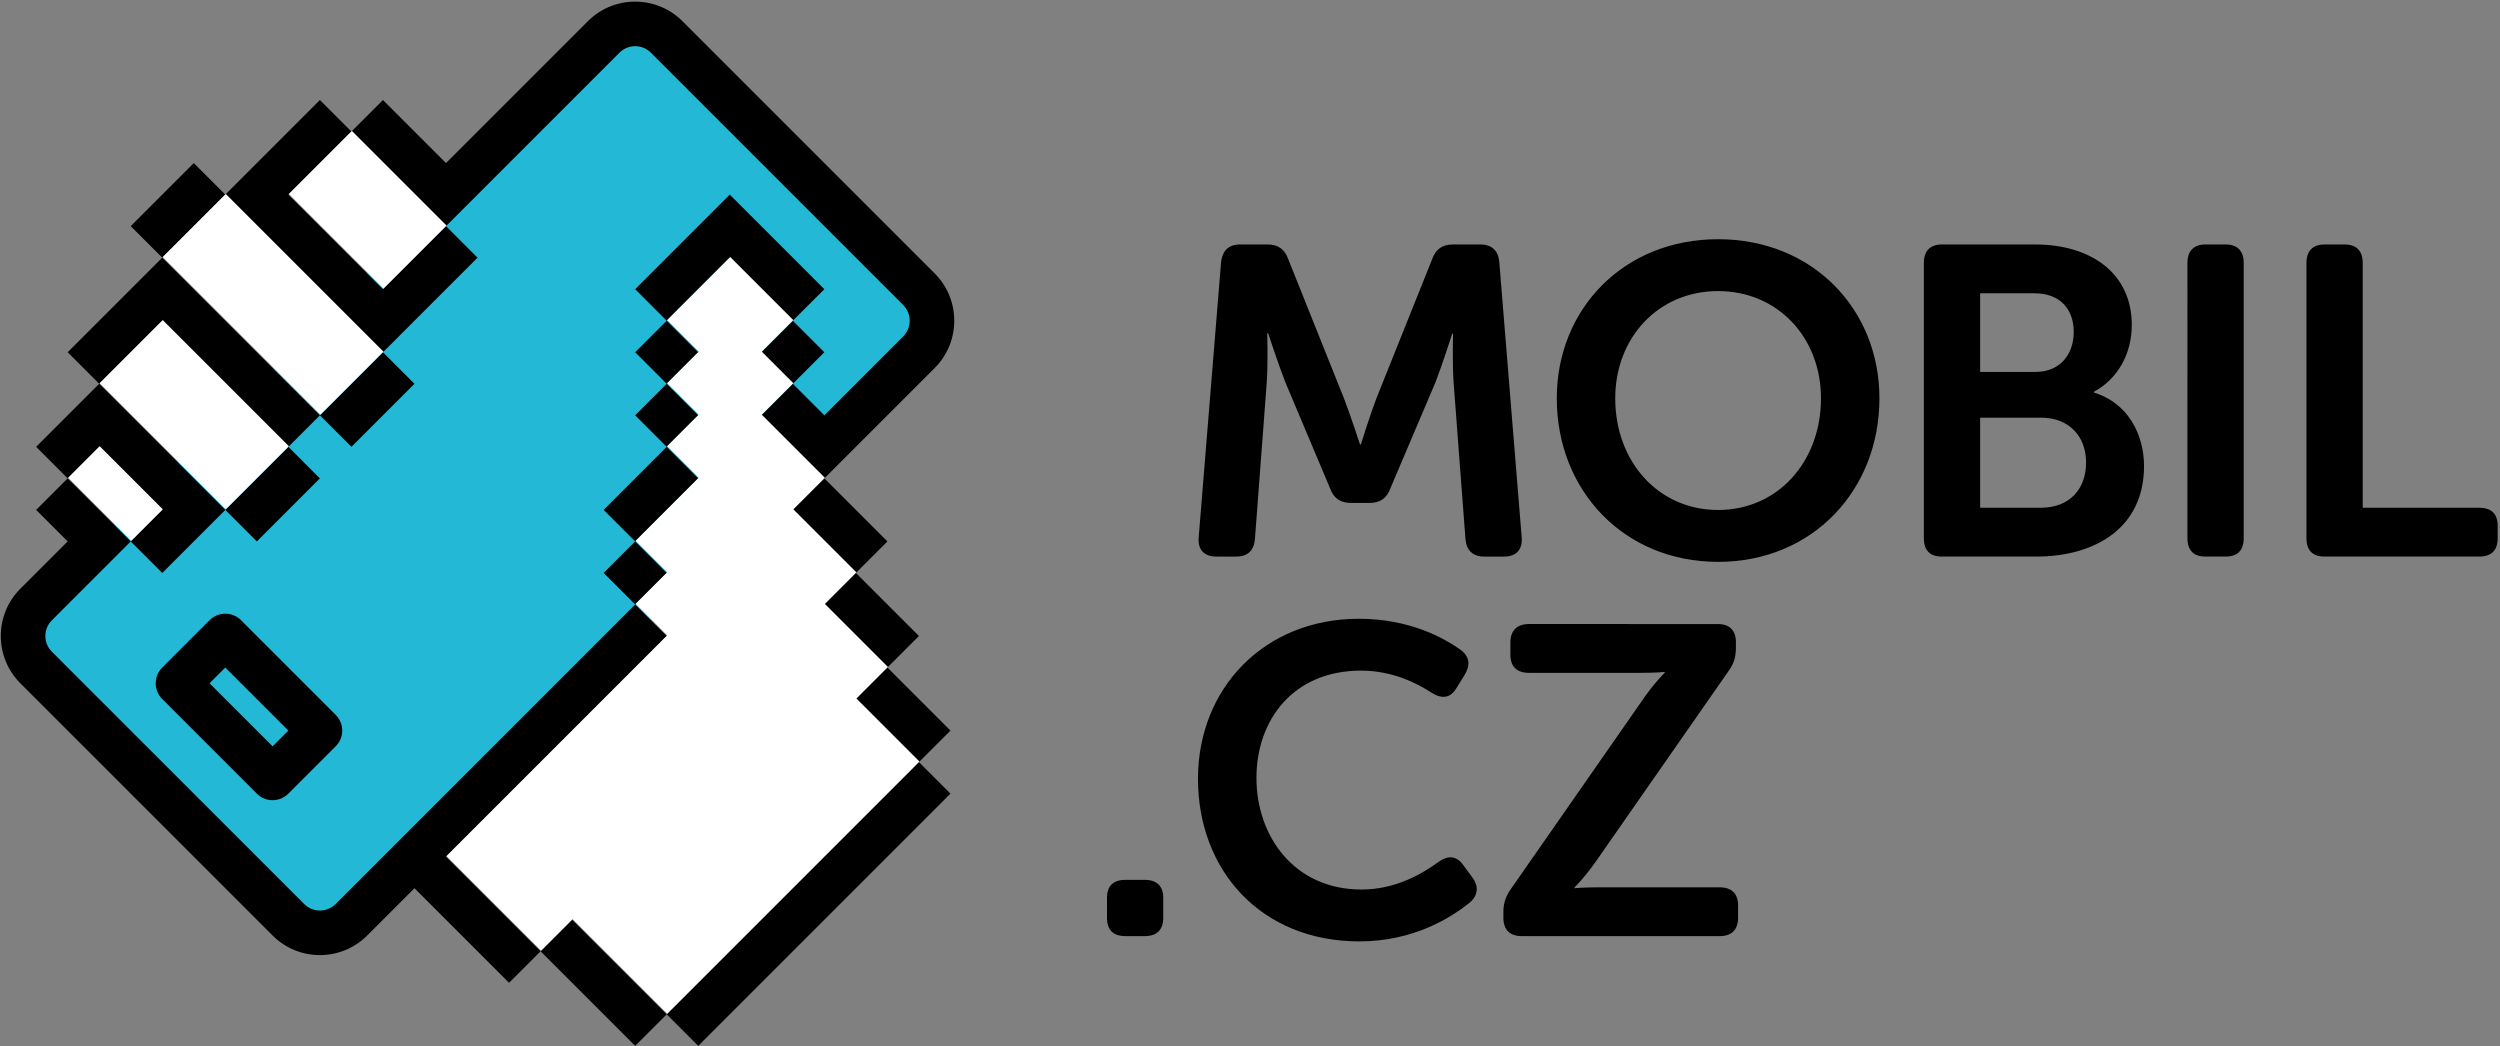
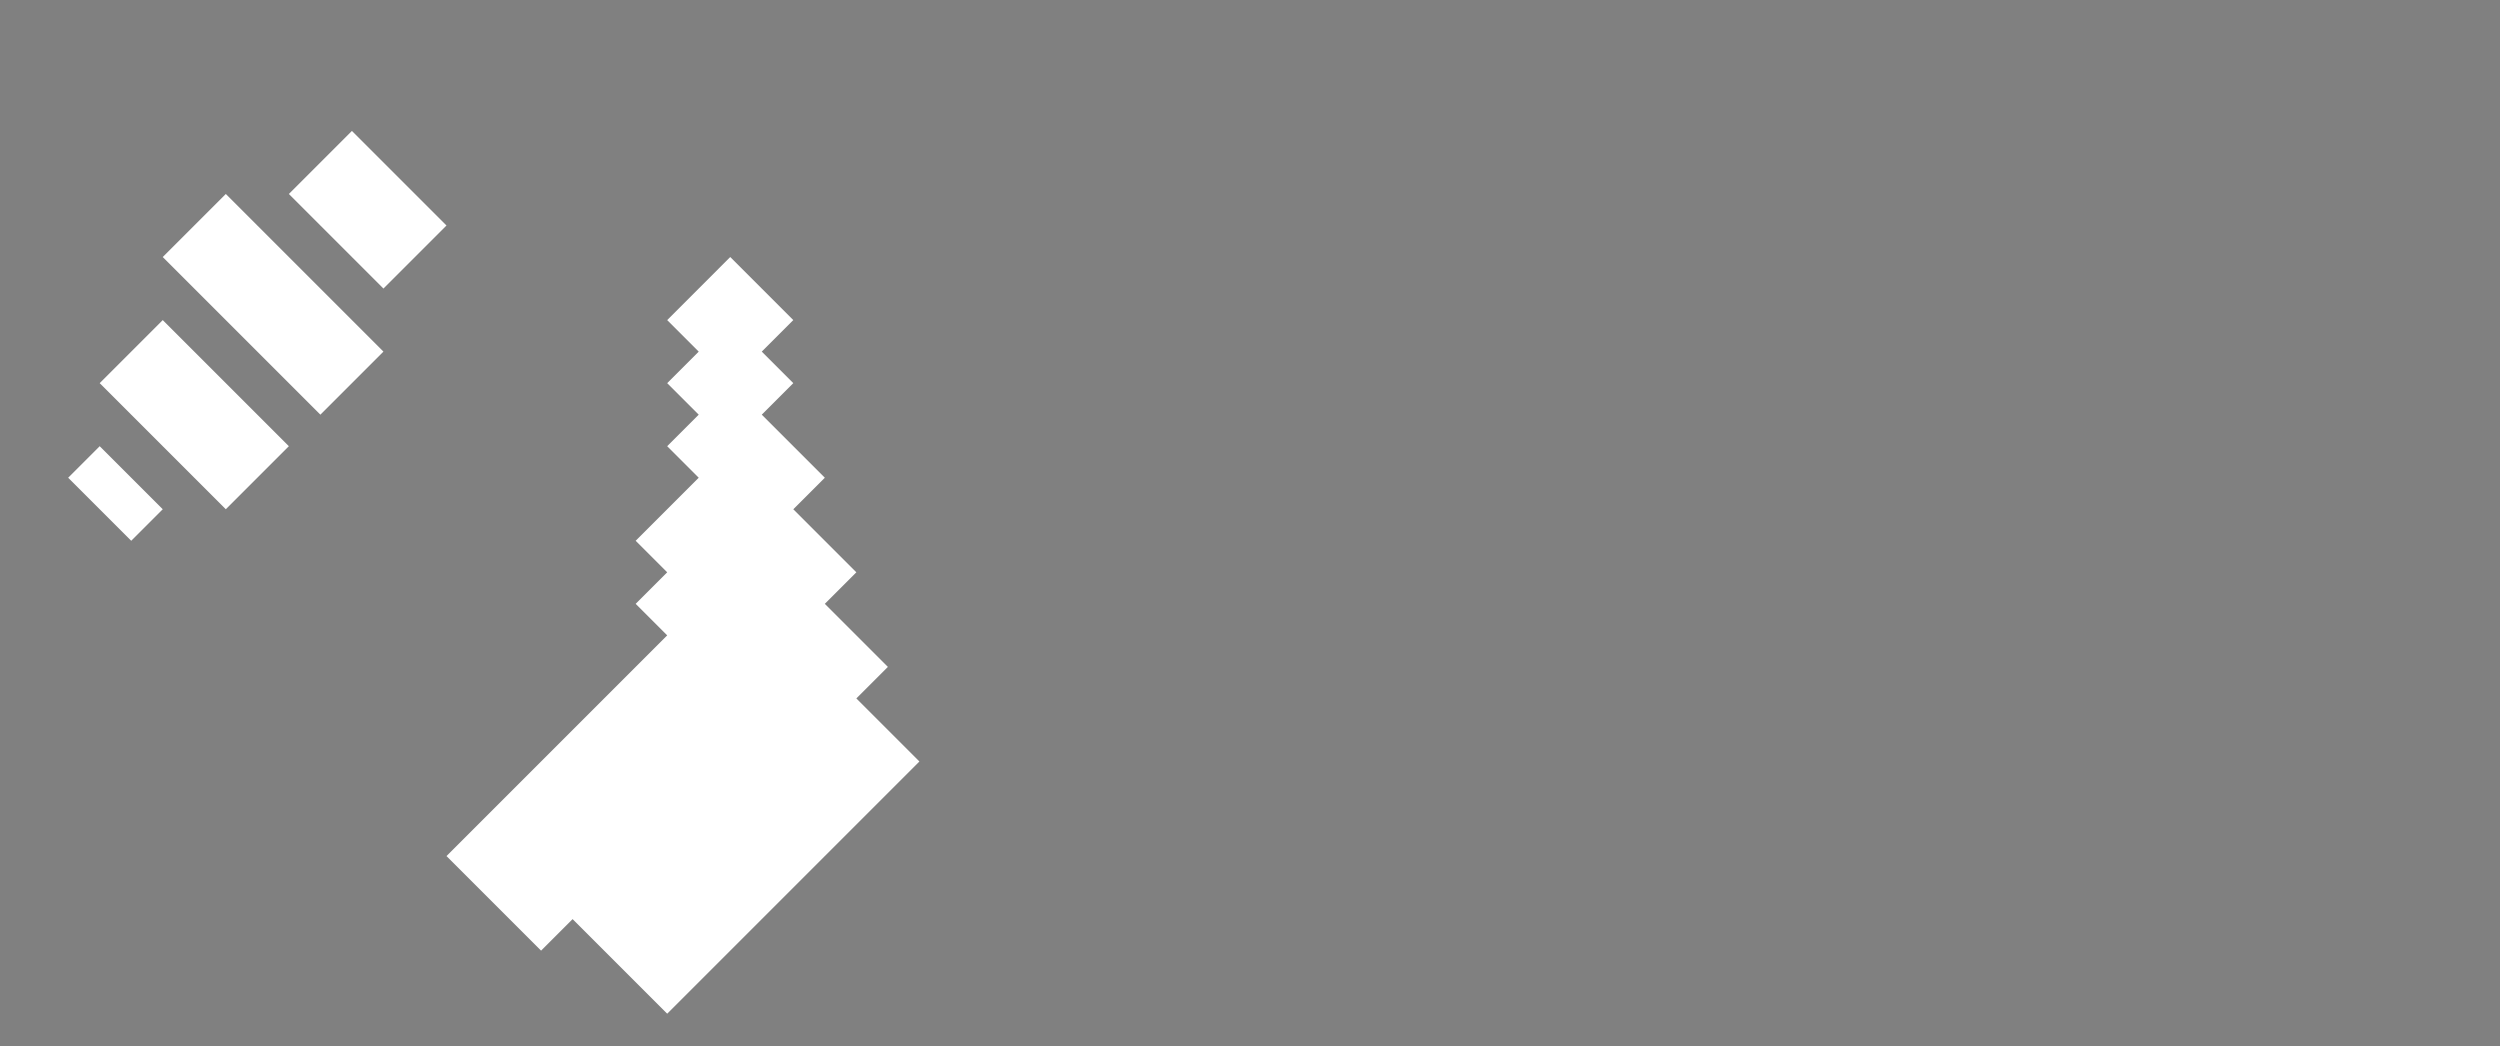
<svg xmlns="http://www.w3.org/2000/svg" viewBox="0 0 454 190">
  <rect x="0" y="0" width="454" height="190" fill="#808080" stroke="none" />
  <defs>
    <clipPath clipPathUnits="userSpaceOnUse" id="a">
-       <path d="M 0,0 H 841.89 V 595.276 H 0 Z" />
-     </clipPath>
+       </clipPath>
  </defs>
  <g clip-path="url(#a)" transform="matrix(1.333 0 0 -1.333 -334.26 539.967)">
-     <path d="m 0,0 -3.054,37.54 c -0.128,1.552 -1.022,2.397 -2.58,2.397 h -3.714 c -1.493,0 -2.388,-0.66 -2.867,-2.034 l -7.604,-18.986 c -0.954,-2.516 -2.093,-6.226 -2.093,-6.226 h -0.118 c 0,0 -1.204,3.71 -2.164,6.226 l -7.599,18.986 c -0.482,1.374 -1.378,2.034 -2.814,2.034 h -3.775 c -1.556,0 -2.396,-0.845 -2.575,-2.397 L -44.011,0 c -0.118,-1.62 0.716,-2.582 2.396,-2.582 h 2.695 c 1.618,0 2.453,0.84 2.577,2.402 l 1.612,21.371 c 0.183,2.819 0.06,6.653 0.06,6.653 h 0.123 c 0,0 1.377,-4.197 2.337,-6.653 L -26.103,6.7 c 0.477,-1.318 1.379,-1.975 2.869,-1.975 h 2.517 c 1.436,0 2.336,0.657 2.819,1.975 l 6.162,14.491 c 0.951,2.456 2.268,6.588 2.268,6.588 h 0.12 c 0,0 -0.12,-3.769 0.065,-6.588 L -7.664,-0.18 c 0.119,-1.562 1.015,-2.402 2.567,-2.402 h 2.695 C -0.726,-2.582 0.115,-1.62 0,0 m 26.755,40.654 c -12.875,0 -21.978,-9.521 -21.978,-21.676 0,-12.512 9.103,-22.279 21.978,-22.279 12.875,0 21.978,9.767 21.978,22.279 0,12.155 -9.103,21.676 -21.978,21.676 m 0,-36.889 c -8.145,0 -14.014,6.587 -14.014,15.213 0,8.263 5.869,14.609 14.014,14.609 8.141,0 14.014,-6.346 14.014,-14.609 0,-8.626 -5.873,-15.213 -14.014,-15.213 m 51.203,15.993 v 0.12 c 3.233,1.735 5.152,5.146 5.152,9.1 0,7.004 -5.511,10.959 -13.178,10.959 H 57.241 c -1.616,0 -2.456,-0.9 -2.456,-2.516 V -0.067 c 0,-1.674 0.84,-2.514 2.456,-2.514 h 12.872 c 7.913,0 14.669,3.833 14.669,12.332 0,4.314 -2.217,8.629 -6.824,10.007 M 62.453,33.289 h 7.361 c 3.591,0 5.389,-2.214 5.389,-5.27 0,-3.054 -1.858,-5.446 -5.211,-5.446 H 62.453 Z M 70.714,4.068 h -8.261 v 12.277 h 8.261 c 3.888,0 6.173,-2.578 6.173,-6.113 0,-3.588 -2.225,-6.164 -6.173,-6.164 m 25.191,35.869 h -2.759 c -1.609,0 -2.453,-0.9 -2.453,-2.516 V -0.067 c 0,-1.674 0.844,-2.514 2.453,-2.514 h 2.759 c 1.616,0 2.456,0.84 2.456,2.514 v 37.488 c 0,1.616 -0.84,2.516 -2.456,2.516 M 130.44,4.068 h -15.865 v 33.353 c 0,1.616 -0.836,2.516 -2.46,2.516 h -2.751 c -1.62,0 -2.456,-0.9 -2.456,-2.516 V -0.067 c 0,-1.674 0.836,-2.514 2.456,-2.514 h 21.076 c 1.678,0 2.516,0.84 2.516,2.514 v 1.678 c 0,1.617 -0.838,2.457 -2.516,2.457 M -51.344,-46.625 h -2.639 c -1.672,0 -2.516,-0.836 -2.516,-2.452 v -2.697 c 0,-1.678 0.844,-2.515 2.516,-2.515 h 2.639 c 1.616,0 2.509,0.837 2.509,2.515 v 2.697 c 0,1.616 -0.893,2.452 -2.509,2.452 m 43.406,1.978 c -0.96,1.374 -2.159,1.374 -3.469,0.419 -1.981,-1.437 -5.629,-3.713 -10.417,-3.713 -9.165,0 -14.313,7.245 -14.313,15.211 0,7.846 4.969,14.611 14.253,14.611 4.367,0 7.72,-1.794 9.578,-2.994 1.434,-0.901 2.571,-0.777 3.408,0.598 l 1.074,1.737 c 0.844,1.315 0.78,2.514 -0.469,3.472 -2.278,1.619 -6.946,4.251 -13.89,4.251 -12.875,0 -21.92,-9.46 -21.92,-21.794 0,-12.519 8.624,-22.158 21.977,-22.158 7.543,0 12.634,3.355 15.028,5.269 1.193,1.015 1.257,2.276 0.357,3.475 z M 26.963,-47.64 H 10.374 c -1.979,0 -3.17,-0.122 -3.17,-0.122 v 0.122 c 0,0 1.434,1.378 3.114,3.834 l 17.902,25.688 c 0.725,1.016 0.96,1.919 0.96,3.174 v 0.716 c 0,1.556 -0.836,2.456 -2.452,2.456 H 0.98 c -1.622,0 -2.521,-0.9 -2.521,-2.514 v -1.678 c 0,-1.62 0.899,-2.457 2.521,-2.457 h 15.325 c 1.975,0 3.169,0.123 3.169,0.123 v -0.123 c 0,0 -1.438,-1.377 -3.109,-3.834 L -1.482,-47.878 c -0.712,-1.017 -1.015,-1.917 -1.015,-3.182 v -0.714 c 0,-1.678 0.9,-2.515 2.516,-2.515 h 26.944 c 1.615,0 2.512,0.837 2.512,2.515 v 1.678 c 0,1.617 -0.897,2.456 -2.512,2.456" transform="translate(458.067 331.834)" />
    <path d="m 0,0 -40.468,40.468 c -0.686,0.686 -0.686,1.798 0,2.484 l 83.42,83.419 c 0.686,0.686 1.798,0.686 2.484,0 L 85.903,85.903 c 0.686,-0.686 0.686,-1.798 0,-2.484 L 2.484,0 C 1.798,-0.686 0.686,-0.686 0,0" fill="#23b9d6" transform="translate(293.096 276.723)" />
-     <path d="M 0,0 34.361,34.361 30.066,38.656 -4.295,4.295 Z M -21.476,12.885 -8.59,0 -4.295,4.295 -17.181,17.181 Z m 51.542,25.771 4.295,4.295 -8.59,8.591 -4.295,-4.296 z m -4.295,12.886 4.295,4.295 -8.59,8.59 -4.295,-4.295 z m -4.295,12.885 4.295,4.295 -8.59,8.59 -4.296,-4.295 z m -8.591,34.361 -4.295,-4.295 4.295,-4.295 4.296,4.295 z M -4.295,90.198 0,94.493 -4.295,98.788 -8.59,94.493 Z m 0,-8.59 L 0,85.903 -4.295,90.198 -8.59,85.903 Z M -8.59,68.722 0,77.312 l -4.295,4.296 -8.59,-8.591 z m -6.437,70.876 -19.334,-19.334 -8.59,8.59 -4.295,-4.295 12.885,-12.885 23.629,23.629 c 1.183,1.183 3.1,1.183 4.283,0 l 34.374,-34.374 c 1.182,-1.182 1.182,-3.1 0,-4.282 L 17.181,85.903 12.885,90.198 8.59,85.903 17.181,77.312 32.22,92.352 c 3.549,3.549 3.549,9.323 0,12.873 l -34.374,34.373 c -3.549,3.549 -9.324,3.549 -12.873,0 m -51.541,-81.607 -6.456,-6.456 c -1.182,-1.182 -1.182,-3.1 0,-4.282 l 12.898,-12.898 c 1.183,-1.183 3.1,-1.183 4.283,0 l 6.455,6.455 c 1.183,1.183 1.183,3.1 0,4.283 l -12.898,12.898 c -1.182,1.182 -3.1,1.182 -4.282,0 m 10.731,-15.04 -2.147,-2.147 -8.591,8.59 2.148,2.148 z m 47.247,17.181 4.295,4.295 -4.295,4.295 -4.295,-4.295 z m 12.885,55.837 -12.885,-12.886 4.295,-4.295 8.59,8.59 8.59,-8.59 4.296,4.295 z m -77.312,-42.952 -4.296,-4.295 4.296,-4.295 8.59,8.59 -17.181,17.181 -8.59,-8.59 4.295,-4.295 4.295,4.295 z m 21.475,4.295 -4.295,4.296 -8.59,-8.591 4.295,-4.295 z m 12.886,12.886 -4.295,4.295 -8.591,-8.59 4.296,-4.295 z m -17.181,-8.59 4.295,4.295 -21.475,21.475 -12.886,-12.885 4.295,-4.295 8.591,8.59 z m -12.885,38.656 -8.591,-8.59 4.296,-4.296 8.59,8.591 z m 38.656,-12.886 -4.295,4.296 -8.59,-8.591 -12.886,12.886 8.591,8.59 -4.296,4.295 -12.885,-12.885 21.476,-21.476 z M -4.295,55.837 -8.59,60.132 -49.4,19.322 c -1.183,-1.183 -3.1,-1.183 -4.283,0 l -34.374,34.373 c -1.182,1.183 -1.182,3.101 0,4.283 l 10.744,10.744 -8.59,8.591 -4.295,-4.296 4.295,-4.295 -6.449,-6.449 c -3.549,-3.549 -3.549,-9.324 0,-12.873 l 34.374,-34.373 c 3.549,-3.549 9.324,-3.549 12.873,0 l 6.449,6.449 12.885,-12.886 4.295,4.295 -12.885,12.886 z" transform="translate(345.88 262.595)" />
  </g>
  <path d="m 0,0 -4.295,-4.295 8.59,-8.59 4.295,4.295 z M 8.59,17.18 0,8.59 17.181,-8.59 25.771,0 Z m 8.591,17.181 -8.591,-8.59 21.476,-21.476 8.59,8.59 z m 17.18,8.59 -8.59,-8.59 12.885,-12.885 8.59,8.59 z M 77.312,17.18 81.608,12.885 77.312,8.59 81.608,4.295 77.312,0 l 4.296,-4.295 -8.591,-8.59 4.296,-4.296 -4.296,-4.295 4.296,-4.295 -30.066,-30.066 12.885,-12.885 4.295,4.295 12.886,-12.886 34.36,34.361 -8.59,8.591 4.295,4.295 -8.59,8.59 4.295,4.295 -8.59,8.591 4.295,4.295 -8.59,8.59 4.295,4.295 -4.295,4.295 4.295,4.295 -8.59,8.591 z" fill="#fff" transform="matrix(1.333 0 0 -1.333 18.104 81.03)" />
</svg>